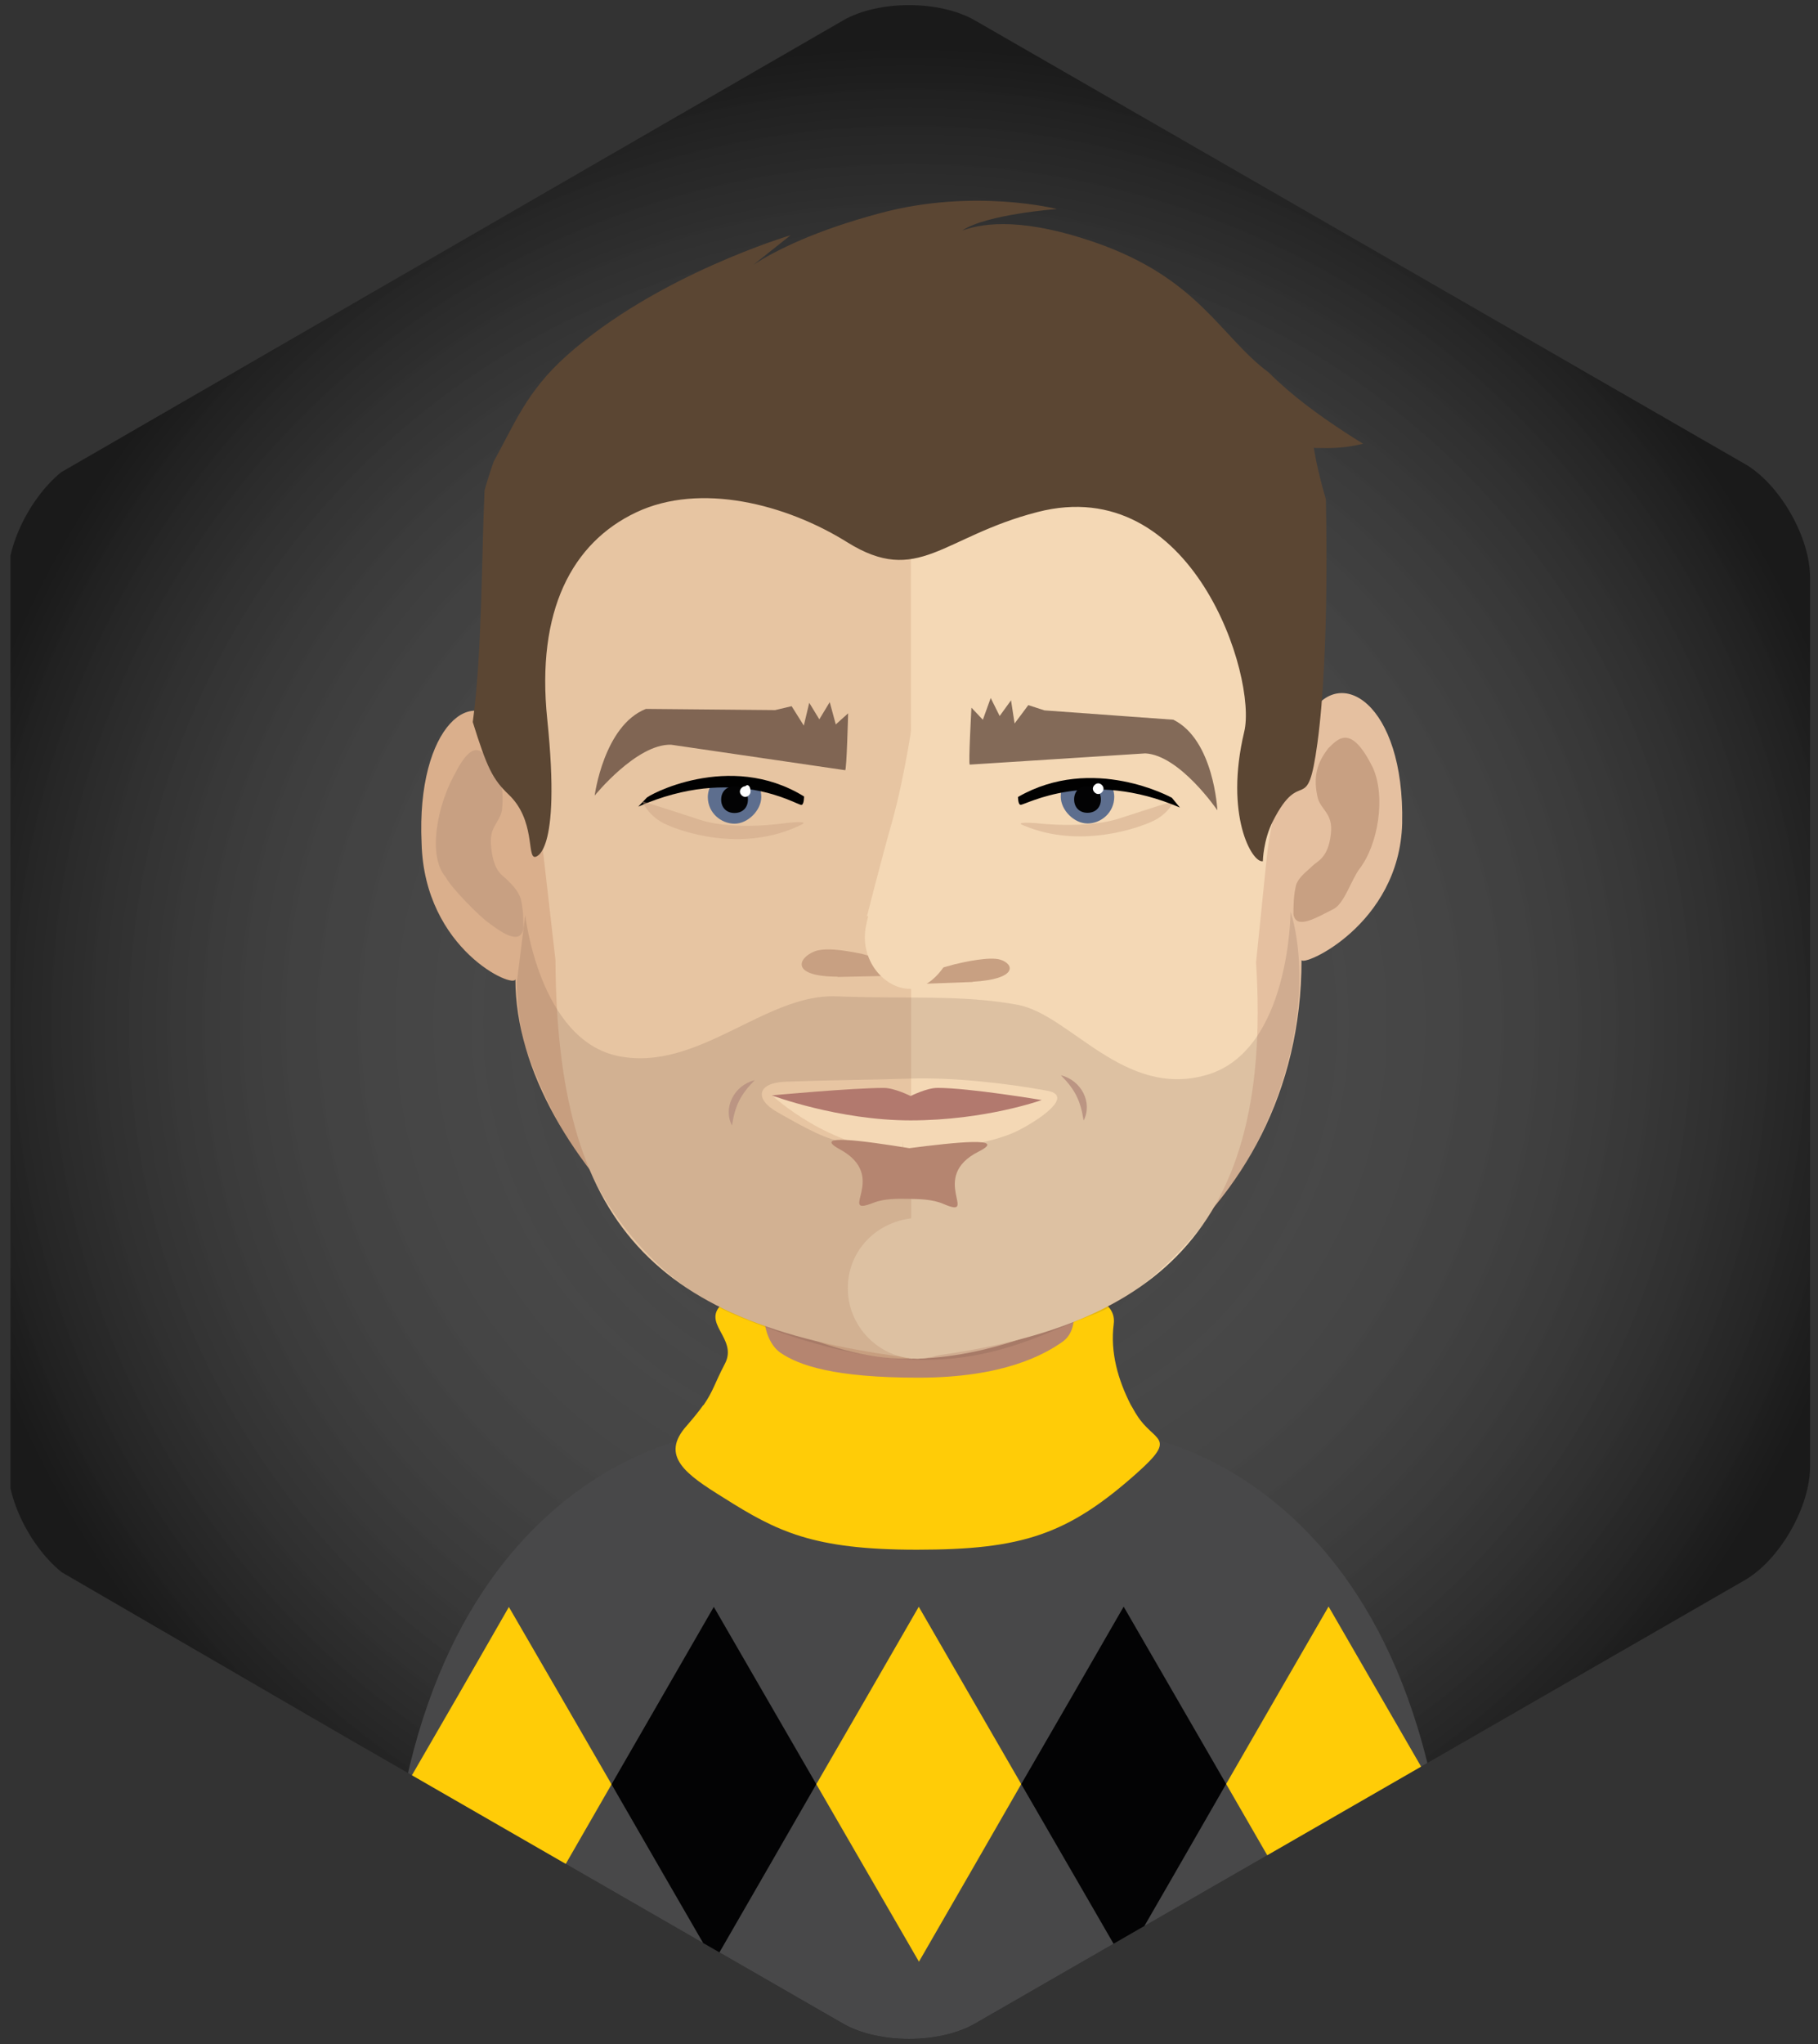
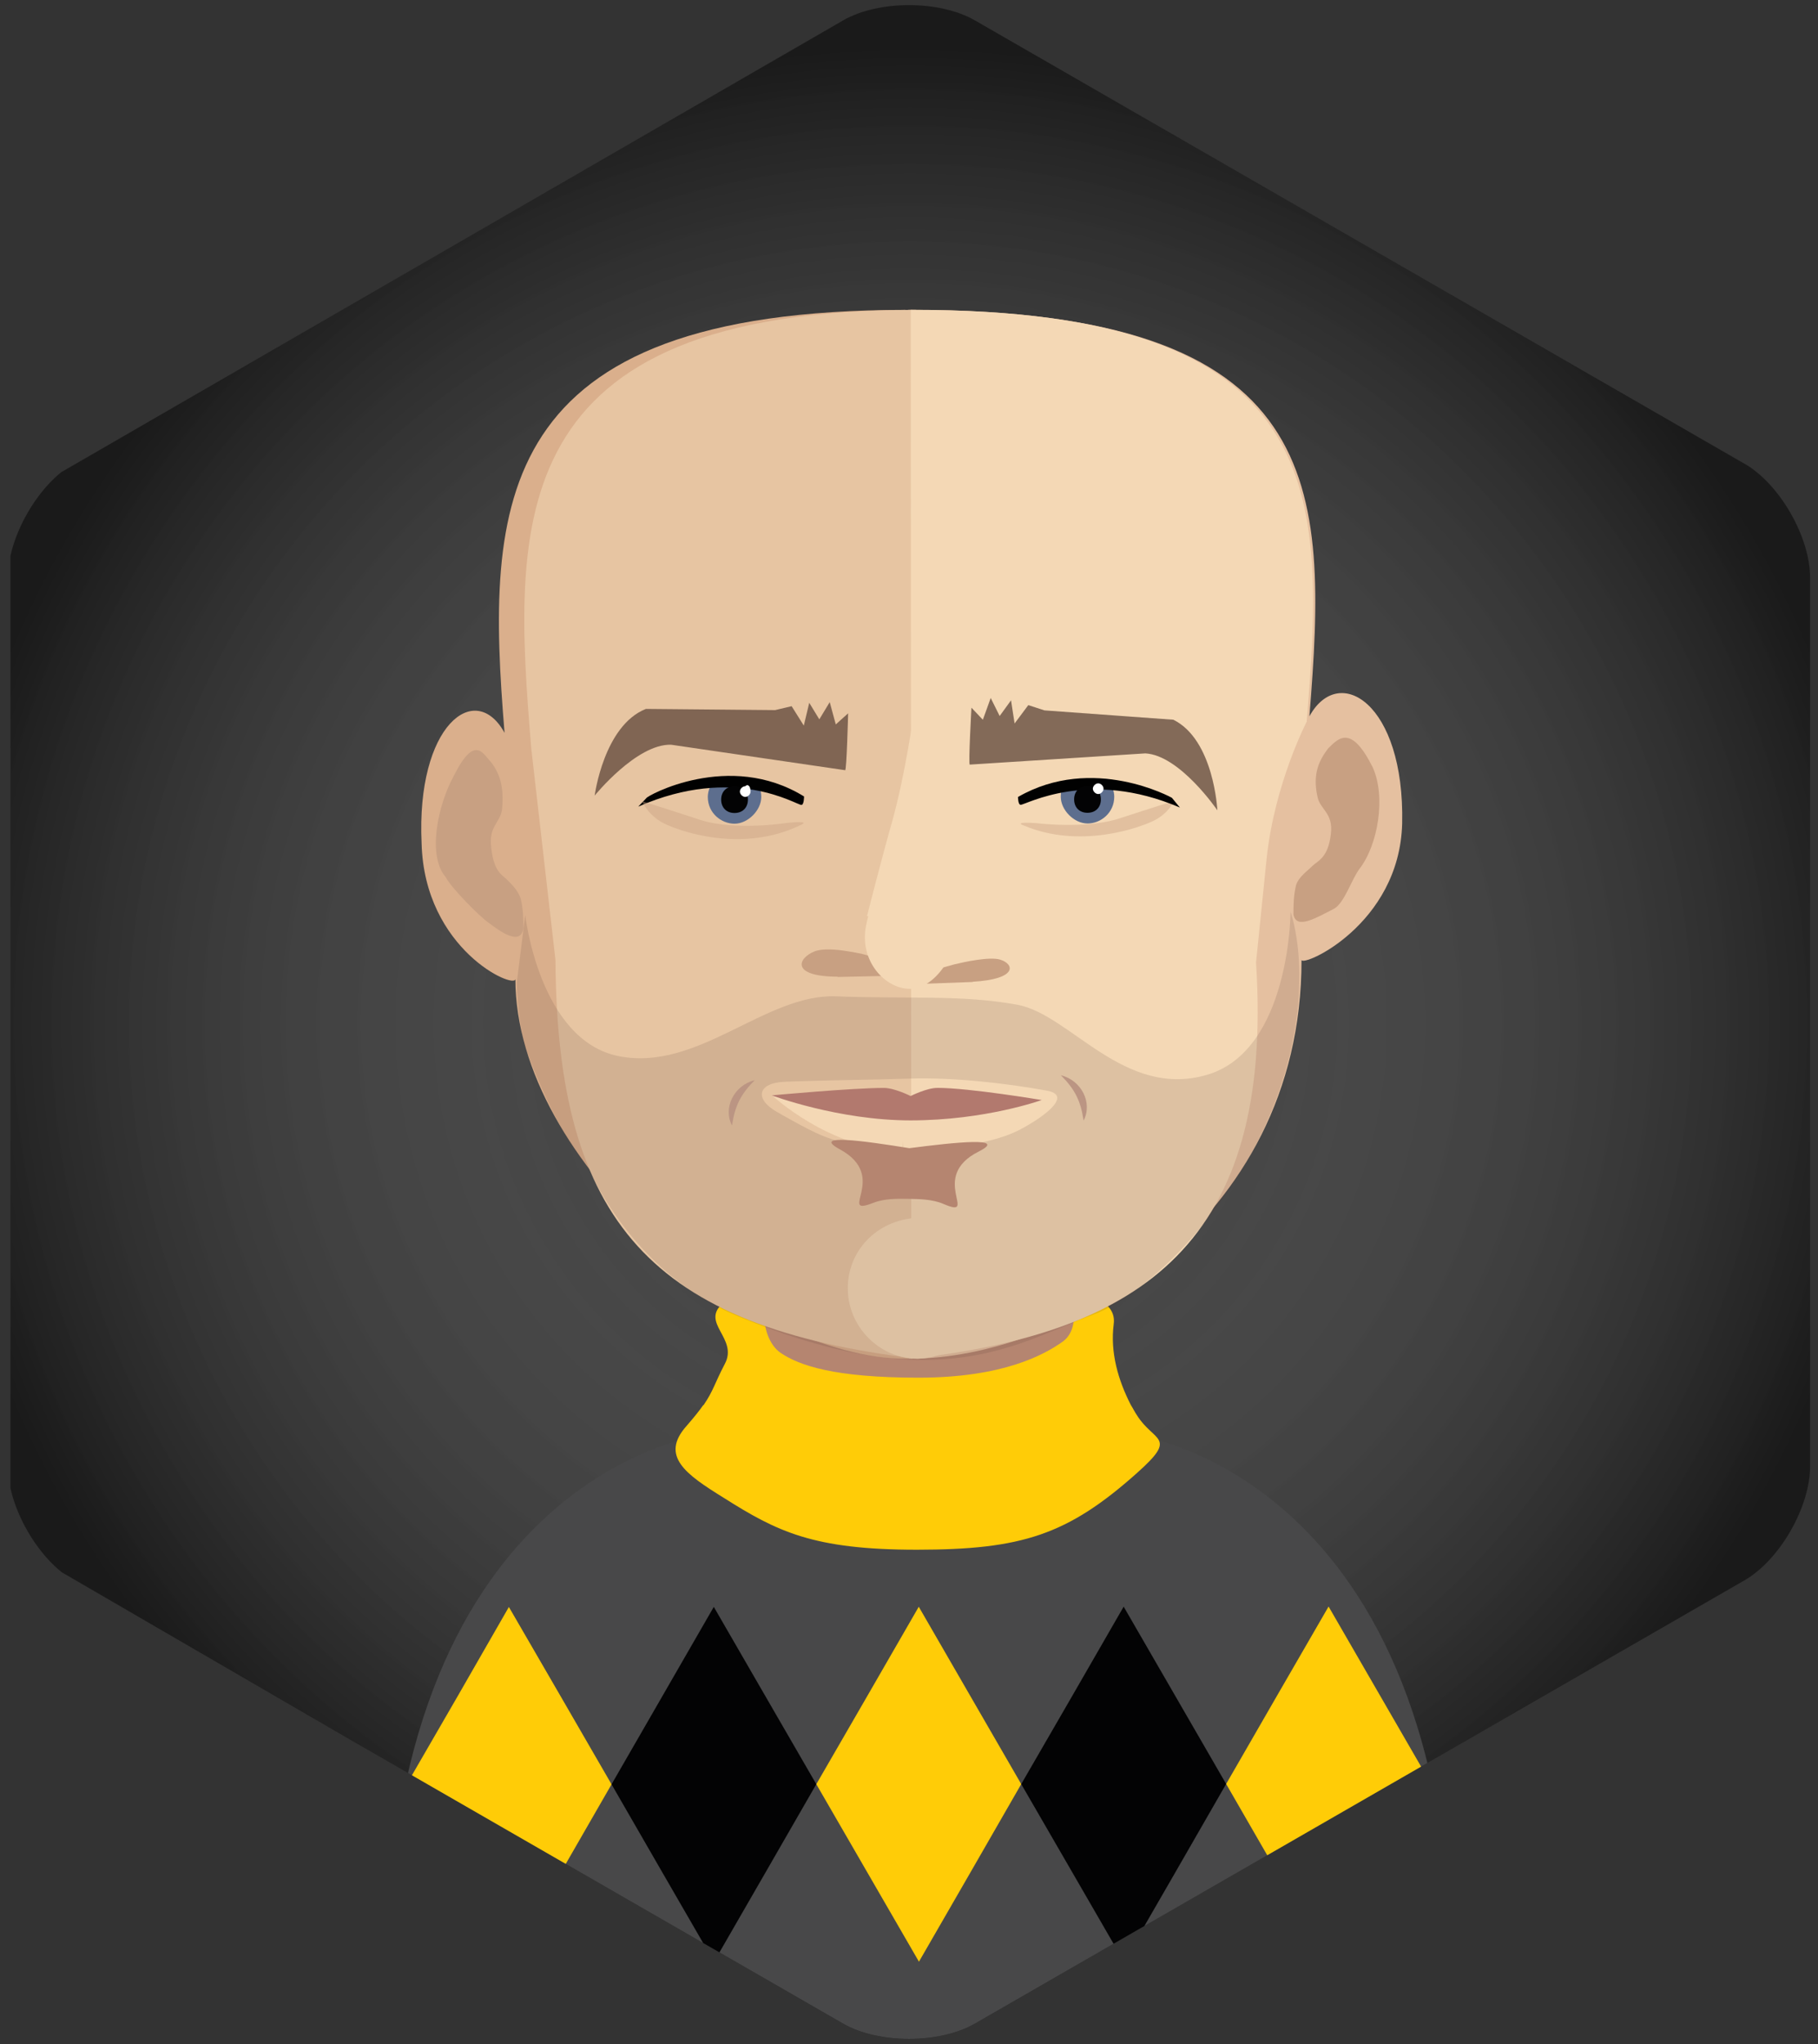
<svg xmlns="http://www.w3.org/2000/svg" id="Layer_1" width="25.339mm" height="28.471mm" version="1.1" viewBox="0 0 71.826 80.704">
  <rect x="0" y="0" width="71.826" height="80.704" fill="#333333" stroke="none" />
  <defs>
    <style>
      .st0 {
        fill: none;
      }

      .st1 {
        fill: #030304;
      }

      .st2 {
        fill: #010101;
      }

      .st3 {
        fill: #5d6e8e;
      }

      .st4, .st5 {
        fill: #c8a082;
      }

      .st6 {
        fill: url(#radial-gradient);
      }

      .st7 {
        opacity: .15;
      }

      .st7, .st8 {
        fill: #5a4236;
      }

      .st8 {
        opacity: .73;
      }

      .st9 {
        fill: #b58570;
      }

      .st10 {
        fill: #b2796e;
      }

      .st11 {
        fill: #cca490;
      }

      .st12 {
        fill: #fff;
      }

      .st13 {
        fill: #f4d8b5;
      }

      .st14 {
        fill: #5b4633;
      }

      .st15 {
        fill: #e7c5a2;
      }

      .st16 {
        fill: #e5c0a0;
      }

      .st5 {
        opacity: .42;
      }

      .st17 {
        fill: #ffcc07;
      }

      .st18 {
        fill: #484849;
      }

      .st19 {
        clip-path: url(#clippath);
      }

      .st20 {
        fill: #daaf8c;
      }
    </style>
    <clipPath id="clippath">
      <path class="st0" d="M38.513.802C37.113.002,34.713.002,33.313.802L2.913,18.302c-1.4.8-2.6,2.9-2.6,4.5v35.1c0,1.6,1.2,3.7,2.6,4.5l30.4,17.5c1.4.8,3.8.8,5.2,0l30.4-17.5c1.4-.8,2.6-2.9,2.6-4.5V22.802c0-1.6-1.2-3.7-2.6-4.5L38.513.802Z" />
    </clipPath>
    <radialGradient id="radial-gradient" cx="35.963" cy="-482.249" fx="35.963" fy="-482.249" r="38.425" gradientTransform="translate(0 -441.847) scale(1 -1)" gradientUnits="userSpaceOnUse">
      <stop offset="0" stop-color="#fff" stop-opacity="0" />
      <stop offset="1" stop-color="#010101" stop-opacity=".5" />
    </radialGradient>
  </defs>
  <g class="st19">
    <polygon class="st6" points="35.913 -.698 .413 19.802 .413 60.902 35.913 81.502 71.513 60.902 71.513 19.802 35.913 -.698" />
    <g>
      <path class="st9" d="M42.811,55.429h0c-.619.93-2.633,3.566-6.508,3.568h0c-3.72.002-6.046-2.787-6.512-3.561.155-.775.309-1.705.309-2.48,0-.465.154-1.085.154-1.55,1.86.464,3.875.773,6.045.772h0c2.17-.001,4.185-.312,6.199-.778,0,.465.156,1.085.156,1.55-.155.775,0,1.705.156,2.48" />
      <path class="st18" d="M57.365,78.4c-.011-20.252-12.574-21.751-12.574-21.751h-.115c-.876-.073-1.542-.983-2.031-2.421-.04.103-.101.204-.183.292-.61.558-2.822,1.277-6.162,1.279s-4.737-.384-5.47-.784c-.346-.19-.699-.447-.89-.781-.501,1.5-1.193,2.423-2.143,2.424h-.013c-.578.082-12.548,1.989-12.537,21.765l20.775,2.281" />
      <path class="st17" d="M44.934,58.147c-2.76,2.464-4.572,3.038-8.704,3.041-4.113.002-5.539-.724-7.636-2.049-1.488-.922-2.54-1.649-1.461-2.848.304-.351.501-.598.651-.813h.013c.387-.564.435-.855.834-1.616.562-1.036-1.013-1.634-.042-2.43.942-.805,1.709-.642,1.709-.642-.359,1.633.185,2.377.531,2.617.733.504,2.131.99,5.47.988,3.34-.002,4.954-.908,5.673-1.413.611-.43.448-1.276.434-1.635-.04-.095-.095-.335-.095-.335,0,0,1.846.137,1.689,1.274-.141,1.112.172,2.198.674,3.181.088.138.156.284.245.412.665,1.068,1.642.821.014,2.267Z" />
      <path class="st20" d="M35.771,12.235c-16.375.009-16.582,7.615-15.837,16.7-1.163-2.112-3.492-.296-3.278,4.353.108,4.226,3.706,5.789,3.706,5.366.004,7.289,9.305,14.996,15.432,14.993h.106s-.128-41.412-.128-41.412h0" />
      <path class="st4" d="M17.922,30.646c.844-1.691,1.167-.865,1.484-.549.317.422.529.95.424,1.901-.105.528-.528.634-.422,1.479.106.951.423,1.056.635,1.267s.423.422.529.739c.106.423.106.845.106,1.162-.105.74-.951.106-1.373-.211-.317-.211-1.48-1.373-1.691-1.795-.74-.845-.324-2.833.309-3.995" />
      <path class="st16" d="M35.982,12.234c16.48-.009,16.484,6.963,15.75,16.049,1.161-2.113,3.768-.525,3.665,4.229-.103,4.014-3.976,5.701-3.976,5.384.006,10.564-9.605,15.746-15.415,15.749h-.106s-.023-41.412-.023-41.412h.106" />
      <path class="st4" d="M54.233,30.295c-.846-1.69-1.339-1.167-1.761-.744-.317.423-.633.951-.422,1.902.106.528.634.634.529,1.479-.105.951-.528,1.057-.739,1.268s-.528.423-.633.74c-.105.423-.105.845-.105,1.162.106.634.951.105,1.585-.212.422-.212.704-1.157,1.02-1.58.739-.951,1.055-2.853.526-4.015" />
      <path class="st15" d="M36.194,12.234c-16.375.009-15.947,8.355-15.203,17.334l.955,8.345c.06,10.354,3.823,14.486,14.27,15.733h.106s-.128-41.412-.128-41.412h0" />
      <path class="st13" d="M36.088,12.234c16.48-.009,16.273,7.28,15.538,16.26,0,0-1.266,2.43-1.582,5.389l-.42,4.12c.717,11.075-4.522,14.617-13.619,15.643h0l-.023-41.412h.106" />
      <path class="st3" d="M28.315,30.808c-.042.007-.084.01-.125.013-.138.2-.226.431-.226.645,0,.634.529,1.056,1.057,1.056.528,0,1.056-.529,1.056-1.057,0-.262-.092-.505-.235-.701-.505-.005-1.029-.044-1.527.045Z" />
      <path class="st2" d="M31.767,31.448s0,.333-.105.333c-.211,0-2.644-1.599-6.446.068l.317-.333c0-.083,3.276-1.897,6.235-.068Z" />
      <path class="st3" d="M42.046,30.91c-.086.164-.137.351-.137.548,0,.528.529,1.056,1.057,1.056.528,0,1.056-.423,1.056-1.057,0-.232-.102-.483-.26-.693-.578-.015-1.14.131-1.715.146Z" />
      <path class="st13" d="M35.779,43.991l.007-.072-5.282-.672s2.209,2.097,5.148,2.229v-.083s.03-.324.03-.324l.005.342.013.039c2.941-.068,5.389-2.174,5.389-2.174l-5.309.715Z" />
      <path class="st5" d="M40.968,32.503s1.911.237,3.232-.18c1.217-.399,2.191-.701,2.191-.701,0,0-.217.492-.81.783-.593.291-2.934,1.119-5.133.189-.459-.17.52-.091.52-.091Z" />
      <path class="st2" d="M40.219,31.467s0,.309.106.309c.211,0,2.698-1.434,6.291.109l-.317-.386s-3.122-1.734-6.079-.032Z" />
      <path class="st13" d="M33.494,50.864c0,1.546,1.279,2.782,2.74,2.781s2.738-1.238,2.737-2.784c0-1.546-1.279-2.782-2.74-2.781-1.643.104-2.738,1.341-2.737,2.784Z" />
      <path class="st13" d="M36.097,28.186s-.316,2.324-.843,4.226c-.422,1.479-.999,3.753-.999,3.753l3.432,1.739" />
      <path class="st1" d="M43.494,31.563c0,.317-.211.528-.528.529s-.528-.211-.529-.528.211-.528.528-.529.528.211.529.528Z" />
      <path class="st12" d="M43.599,31.14c0,.106-.106.211-.211.211s-.211-.106-.211-.211.106-.211.211-.211c.106,0,.211.106.211.211Z" />
      <path class="st1" d="M29.549,31.571c0,.317-.211.528-.528.529s-.528-.211-.529-.528.211-.528.528-.529.528.211.529.528Z" />
-       <path class="st12" d="M29.654,31.254c0,.106-.106.211-.211.211s-.211-.106-.211-.211.106-.211.211-.211c.106-.106.211,0,.211.211Z" />
+       <path class="st12" d="M29.654,31.254c0,.106-.106.211-.211.211s-.211-.106-.211-.211.106-.211.211-.211c.106-.106.211,0,.211.211" />
      <path class="st11" d="M41.915,42.456c.813.198,1.261,1.091.896,1.786-.118-.783-.342-1.229-.896-1.786h0Z" />
      <path class="st4" d="M36.001,38.513l-.053.348-.092.004,2.577-.093-.01-.009c1.777-.101,1.665-.692,1.102-.871-.419-.134-1.443.093-1.82.184,0,0-.335.097-.729.2-.381.1-.808.202-1.053.232.025.001.057.005.078.005Z" />
      <path class="st8" d="M40.626,27.841l-.541.724-.141-.914-.449.619-.354-.711-.31.859-.451-.476s-.126,2.253-.066,2.247l6.936-.443c1.362.071,2.846,2.247,2.846,2.247,0,0-.133-2.783-1.739-3.576l-5.092-.369-.639-.208Z" />
      <path class="st4" d="M35.93,38.086c-.022,0-.056-.006-.082-.008-.515-.041-1.774-.411-1.774-.411-.131-.03-.352-.072-.591-.11-.446-.071-.983-.119-1.302.007-.659.259-.962.994.911.998l-.013.012,2.367-.052.34-.007.097-.002.048-.425Z" />
-       <path class="st14" d="M53.85,17.518c-.243-.147-.48-.299-.713-.451-1.049-.686-2.109-1.455-3.008-2.356-1.913-1.419-2.763-3.721-6.867-5.141-2.698-.933-4.309-.81-5.242-.469.947-.642,3.736-.848,3.736-.848,0,0-3.246-.83-6.945.153-2.61.694-4.171,1.482-5.043,2.046l1.468-1.164s-5.269,1.557-8.848,4.753c-1.611,1.436-2.086,2.762-2.88,4.174-.133.379-.256.761-.365,1.149-.119,2.681-.099,6.486-.465,9.145.566,1.811.787,2.26,1.421,2.865,1.052,1.003.719,2.46,1.032,2.46,0,0,1.057.039.49-5.433-.444-4.286.981-6.974,3.51-8.17,2.529-1.197,5.916-.333,8.337,1.176,2.808,1.753,3.755-.219,7.517-1.189,6.14-1.589,8.689,6.533,8.172,8.674-.788,3.301.316,5.201.736,5.112,0,0,.015-.84.399-1.586,1.133-2.227,1.348-.081,1.757-3.08.498-3.653.332-9.63.332-9.63-.387-1.331-.467-2.009-.475-2.027.007.003.07.011.518.011.551-.001,1.022-.068,1.425-.174Z" />
      <polygon class="st17" points="22.136 66.951 20.105 63.449 18.092 66.953 16.065 70.455 18.096 73.963 20.113 77.463 22.14 73.961 24.161 70.451 22.136 66.951" />
      <polygon class="st1" points="30.225 66.946 28.201 63.445 26.181 66.948 24.161 70.451 26.185 73.959 28.209 77.459 30.229 73.957 32.251 70.446 30.225 66.946" />
      <polygon class="st17" points="38.323 66.942 36.299 63.44 34.277 66.944 32.251 70.446 34.281 73.954 36.306 77.454 38.327 73.952 40.347 70.442 38.323 66.942" />
      <polygon class="st1" points="46.419 66.937 44.394 63.436 42.374 66.94 40.347 70.442 42.378 73.95 44.402 77.45 46.423 73.948 48.443 70.437 46.419 66.937" />
      <polygon class="st17" points="54.515 66.933 52.49 63.431 50.463 66.935 48.443 70.437 50.467 73.946 52.498 77.445 54.518 73.943 56.539 70.433 54.515 66.933" />
      <path class="st10" d="M37.033,42.954c-.423,0-1.056.321-1.056.321,0,0-.634-.32-1.057-.32-1.268,0-4.428.294-4.428.294,0,0,2.633.989,5.485.988,2.958-.001,5.178-.804,5.178-.804,0,0-2.855-.48-4.122-.48Z" />
      <path class="st11" d="M29.816,42.651c-.813.198-1.261,1.091-.896,1.786.118-.783.342-1.229.896-1.786h0Z" />
      <path class="st7" d="M29.127,51.957c8.025,3.358,11.156,1.002,14.076-.055,2.14-.775,5.737-4.335,7.287-8.689,1.55-4.354.498-7.213.498-7.213,0,0-.018,5.479-3.302,6.438-3.284.959-5.401-2.384-7.49-2.767-2.214-.406-4.354-.221-7.158-.332-2.804-.111-5.461,2.989-8.597,2.361-3.136-.627-3.69-5.571-3.69-5.571l-.332,2.657s-.016.956.272,2.389c0,0,1.148,3.367,2.55,4.916,0,0,1.65,4.095,5.885,5.866ZM40.269,44.615c-1.074.565-3.036.783-4.243.738l-2.546-.221c-.858-.152-1.494-.498-2.767-1.218-.936-.529-.777-1.162.295-1.203,1.845-.07,3.262-.07,4.944-.125,1.667-.054,3.782.176,5.424.48.982.182-.055.996-1.107,1.55Z" />
      <path class="st9" d="M35.925,45.334c-1.792-.29-3.9-.585-2.748.043,1.99,1.076-.149,2.695,1.34,2.11.425-.167.953-.159,1.376-.152.423.007.951.015,1.37.196,1.469.633-.617-1.054,1.407-2.066,1.172-.59-.945-.363-2.745-.131Z" />
      <path class="st8" d="M31.276,27.883l.481.766.215-.9.398.653.411-.68.239.881.488-.438s-.058,2.256-.117,2.245l-6.877-1.006c-1.363-.04-3.019,2.008-3.019,2.008,0,0,.359-2.763,2.024-3.422l5.105.047.654-.155Z" />
      <path class="st5" d="M31.071,32.493s-2.011.321-3.4-.119c-1.28-.422-2.303-.739-2.303-.739,0,0,.227.554.85.869.623.315,3.084,1.194,5.401.078.483-.206-.547-.089-.547-.089Z" />
      <path class="st13" d="M37.834,36.533c0,1.116-.887,2.509-1.882,2.51s-2.02-1.117-1.734-2.508c.258-1.255.812-2.03,1.807-2.03s1.808.912,1.809,2.028Z" />
    </g>
  </g>
</svg>